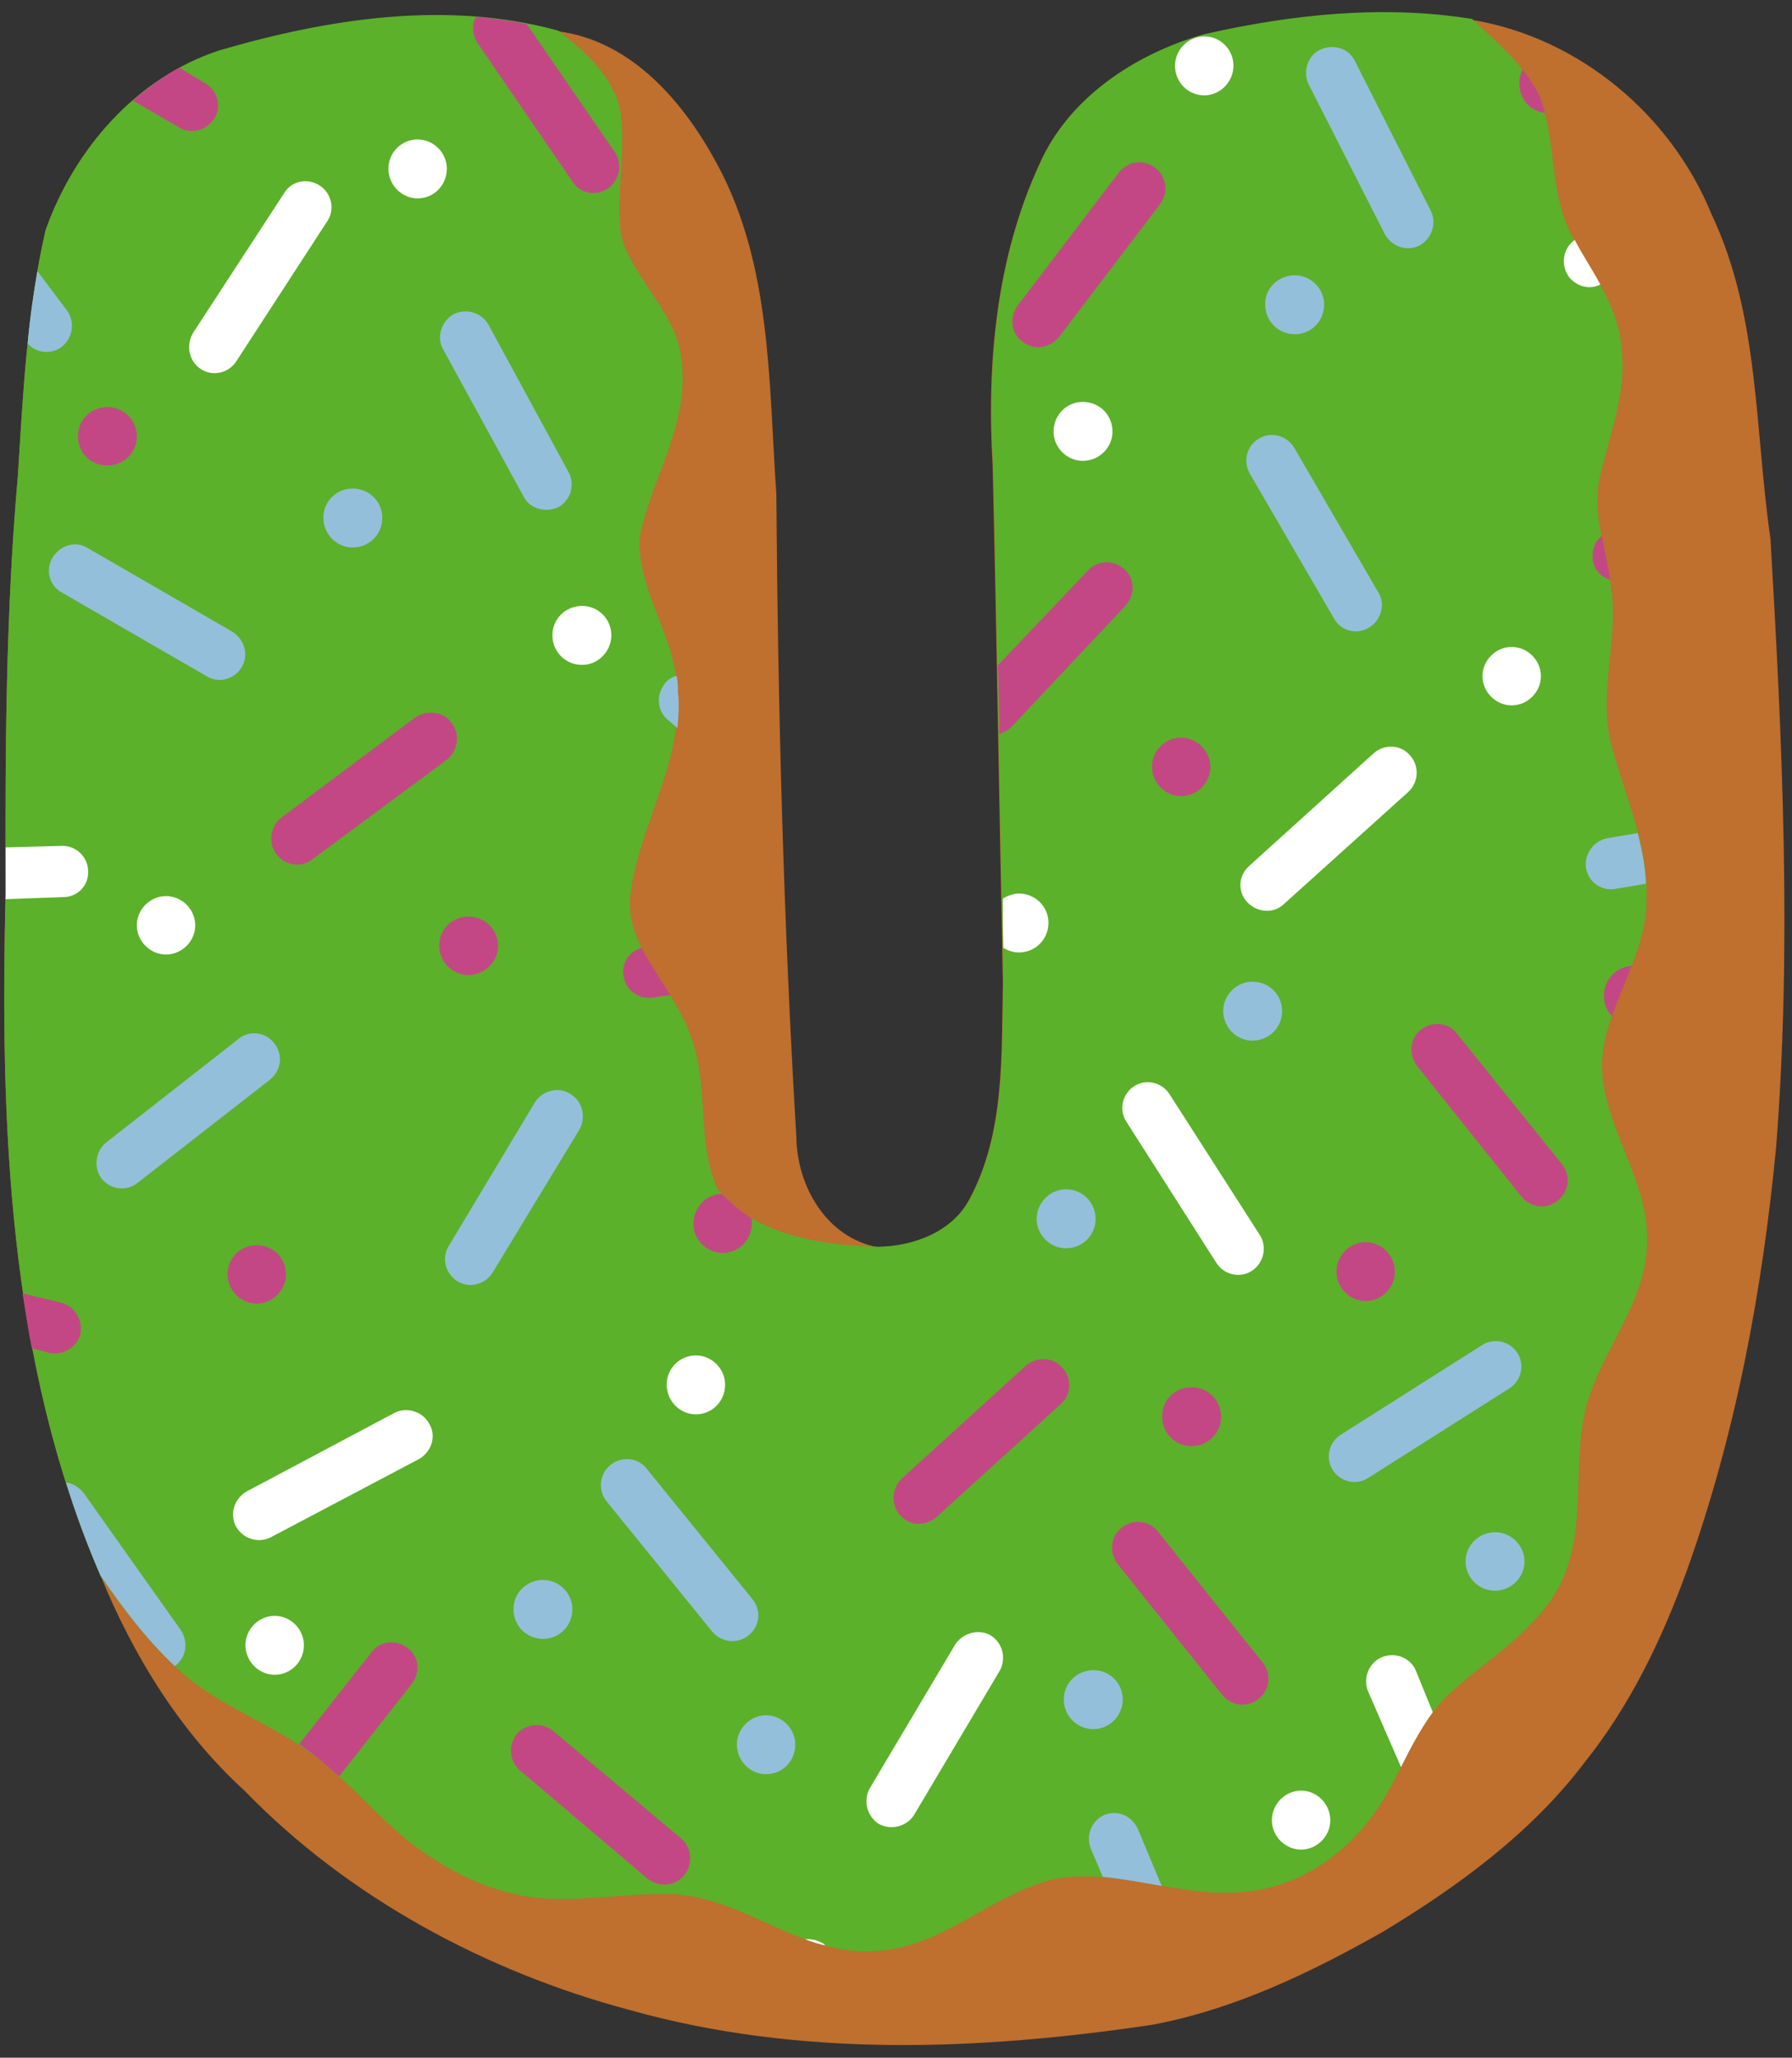
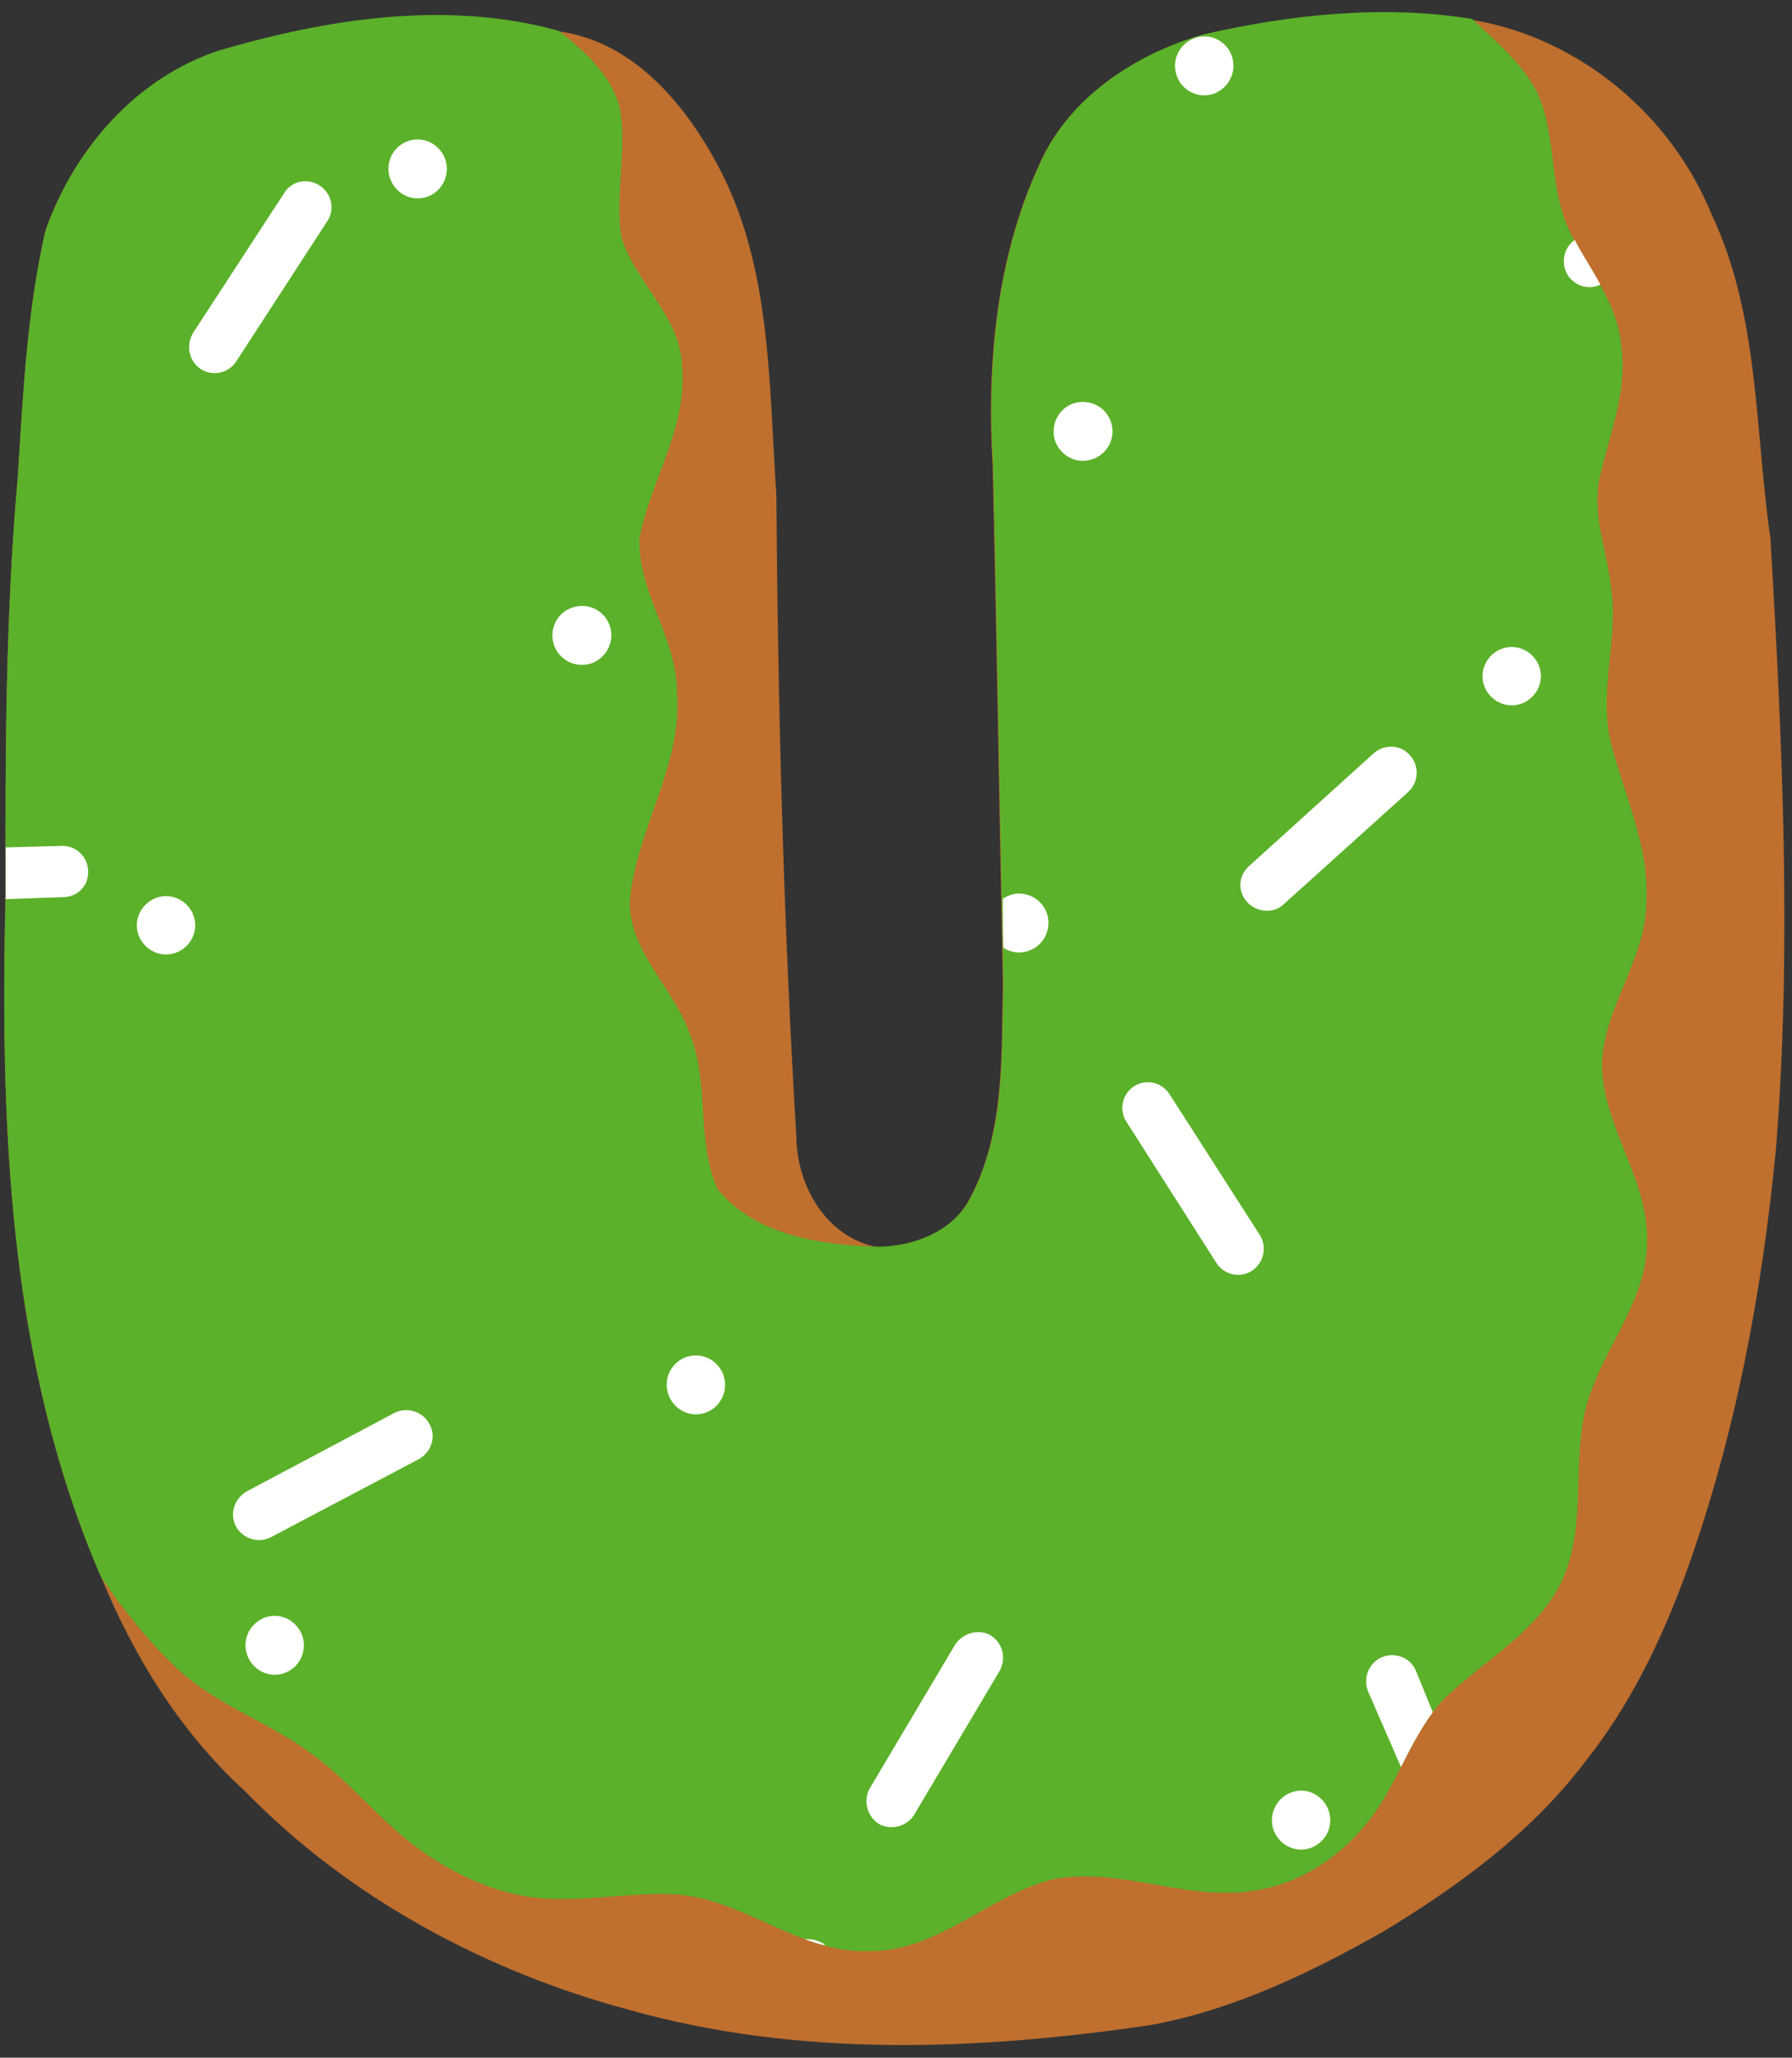
<svg xmlns="http://www.w3.org/2000/svg" fill="#000000" height="401.4" preserveAspectRatio="xMidYMid meet" version="1" viewBox="-0.8 -2.5 349.7 401.4" width="349.7" zoomAndPan="magnify">
  <rect x="-0.8" y="-2.5" width="349.7" height="401.4" fill="#333333" stroke="none" />
  <g clip-rule="evenodd" fill-rule="evenodd">
    <g id="change1_1">
      <path d="M42.1,7.3 M108.2,3.5 M286.6,1.4c20.8,3.5,38.7,18.5,46.6,37.9 c9.4,19.8,8.4,42.1,11.5,63.3c2.3,39.4,4.2,79.2,1.1,118.7c-2.7,28.1-7.9,56.1-17.5,82.8c-4.8,13.2-11,26.1-19.8,37.1 c-10.5,13.9-24.7,24.2-39.2,33c-14.3,8.1-29.2,15.3-45.4,18.3c-33.7,5-68.7,6.4-101.8-2.9c-28.1-7.5-54.9-21.9-75.2-42.8 c-12.5-11.4-21.7-26.3-28.1-42C0.7,263-0.8,216.5,0.3,171.5c-0.1-27.2,0-54.3,2.4-81.3c1-16,1.8-32.2,5.4-47.8 c5.6-15.8,17.7-29.7,33.9-35c21.3-6.2,44.4-9.8,66.1-3.8c14.5,1.9,24.7,14,31.2,26.2c10.5,19.6,9.9,42.5,11.4,64.1 c0.3,41.8,1.4,83.6,3.9,125.3c0.1,9.6,5.8,19.7,15.9,21.6c6.9-0.1,14.5-2.9,17.9-9.4c6.9-12.9,6.2-28,6.5-42.2 c-0.7-33.5-1.2-67.2-2-100.9c-1.2-19.8,0.7-40.5,9.1-58.7c5.7-13,18.7-21.5,32-25.3C251.3,0.4,269.3-1.5,286.6,1.4L286.6,1.4z" fill="#bf6f2e" />
    </g>
    <g id="change2_1">
      <path d="M42.1,7.3c21.3-6.2,44.4-9.8,66.1-3.8c5,3.9,10.3,8.6,11.9,14.9 c1.6,8.4-1,17.1,0.4,25.5c2.9,9,11.5,15.3,11.8,25.1c1.1,11.9-6.2,22.3-8.3,33.5c-0.4,10.6,7.3,19.4,7.3,29.9 c1.2,14.4-8,26.9-9.2,40.9c-0.1,10,8.7,17,11.8,26.1c3.8,9.5,1.1,20.5,5.3,30c7.3,9.1,20.2,11,31.4,11.3c6.9-0.1,14.5-2.9,17.9-9.4 c6.9-12.9,6.2-28,6.5-42.2c-0.7-33.5-1.2-67.2-2-100.9c-1.2-19.8,0.7-40.5,9.1-58.7c5.7-13,18.7-21.5,32-25.3 c17.1-3.9,35-5.8,52.4-3c4.8,4.6,10,8.8,12.9,14.8c3.7,8.7,2,18.7,6.4,27.2c3.7,7.2,9.2,13.7,9.8,22c1.2,8.8-2.4,17.2-4.3,25.8 c-1.4,6.9,1.4,13.7,2.2,20.5c1.8,10.6-2.7,21.3,0.3,31.8c2.6,9.8,7.2,19.4,6.7,29.9c0,11.3-8.3,20.6-8.7,31.9 c0.1,12.4,9.5,22.8,8.8,35.3c-0.3,10.2-7.1,18.5-10.6,27.7c-5,12.1-0.4,26.2-6.2,38.2c-4.6,9.2-13.9,14.5-21.3,21.2 c-6.9,6.1-9.4,15.2-14.4,22.7c-5.6,8.4-14.5,14.9-24.8,16.2c-12.9,1.9-25.7-4.8-38.6-2.3c-12.5,3.1-22.3,14-35.6,14 c-14,0.7-25-10.6-38.8-11.1c-8.8-0.3-17.7,1.6-26.5,0.7c-8.6-1-16.7-4.9-23.5-10c-7.3-5.4-13-12.9-20.6-18.3 c-8.3-6.1-18.5-9.4-25.9-16.4c-5.7-5.3-10.5-11.5-14.9-17.9C0.7,263-0.8,216.5,0.3,171.5c-0.1-27.2,0-54.3,2.4-81.3 c1-16,1.8-32.2,5.4-47.8C13.7,26.6,25.8,12.6,42.1,7.3L42.1,7.3z" fill="#5bb129" />
    </g>
    <g id="change3_1">
      <path d="M61.6,33.7L61.6,33.7c2.3,1.5,3,4.6,1.5,6.9L45.3,68 c-1.5,2.3-4.6,3-6.9,1.5l0,0c-2.3-1.5-3-4.6-1.5-7.1l17.8-27.3C56.2,32.7,59.3,32.2,61.6,33.7L61.6,33.7z M195,182.4 c-0.1-3.1-0.1-6.4-0.1-9.6c0.8-0.5,2-1,3.1-1c3.3,0,5.8,2.6,5.8,5.7c0,3.3-2.6,5.8-5.8,5.8C196.9,183.3,195.8,182.9,195,182.4 L195,182.4z M306.5,44.3c1.5,2.9,3.4,5.7,5,8.7c-1.9,1-4.2,0.5-5.7-1l0,0c-1.9-1.9-1.9-5.2,0-7.1L306.5,44.3z M278.8,331.5 c-2.4,3.3-4.3,6.9-6.2,10.7l-6.4-14.7c-1.1-2.6,0.1-5.6,2.6-6.7l0,0c2.6-1.1,5.6,0,6.7,2.6L278.8,331.5z M160.2,377 c-1.2-0.3-2.6-0.7-3.9-1.2c1.1-0.1,2.2,0.1,3.3,0.7l0,0C159.8,376.5,160.1,376.8,160.2,377L160.2,377z M0.3,172.9v-1.4 c0-2.9,0-5.8,0-8.7l11.1-0.3c2.7,0,5,2.2,5,5l0,0c0.1,2.7-2,5-4.9,5L0.3,172.9z M234.2,4.6c-3.1,0-5.7,2.6-5.7,5.7 c0,3.3,2.6,5.8,5.7,5.8c3.1,0,5.7-2.6,5.7-5.8C239.9,7.2,237.4,4.6,234.2,4.6L234.2,4.6z M112.8,115.7c-3.3,0-5.8,2.6-5.8,5.7 c0,3.3,2.6,5.8,5.8,5.8c3.1,0,5.7-2.6,5.7-5.8C118.5,118.3,116,115.7,112.8,115.7L112.8,115.7z M80.7,24.7c3.1,0,5.7,2.6,5.7,5.7 c0,3.3-2.6,5.8-5.7,5.8c-3.1,0-5.7-2.6-5.7-5.8C75,27.3,77.5,24.7,80.7,24.7L80.7,24.7z M210.5,75.9c3.3,0,5.8,2.6,5.8,5.8 c0,3.1-2.6,5.7-5.8,5.7c-3.1,0-5.7-2.6-5.7-5.7C204.8,78.5,207.3,75.9,210.5,75.9L210.5,75.9z M31.6,172.3c3.1,0,5.7,2.6,5.7,5.7 s-2.6,5.7-5.7,5.7s-5.7-2.6-5.7-5.7S28.5,172.3,31.6,172.3L31.6,172.3z M52.8,312.7c3.1,0,5.7,2.6,5.7,5.7c0,3.3-2.6,5.8-5.7,5.8 c-3.1,0-5.7-2.6-5.7-5.8C47.1,315.3,49.7,312.7,52.8,312.7L52.8,312.7z M253.1,346.8c3.1,0,5.7,2.6,5.7,5.8c0,3.1-2.6,5.7-5.7,5.7 c-3.1,0-5.7-2.6-5.7-5.7C247.4,349.4,250,346.8,253.1,346.8L253.1,346.8z M135,261.9c3.1,0,5.7,2.6,5.7,5.7c0,3.3-2.6,5.8-5.7,5.8 c-3.1,0-5.7-2.6-5.7-5.8C129.3,264.5,131.8,261.9,135,261.9L135,261.9z M294.2,123.7c3.1,0,5.7,2.6,5.7,5.7c0,3.1-2.6,5.7-5.7,5.7 c-3.1,0-5.7-2.6-5.7-5.7C288.5,126.3,291.1,123.7,294.2,123.7L294.2,123.7z M274.3,144.8L274.3,144.8c1.9,2,1.8,5.3-0.3,7.2 l-24.3,21.9c-2,1.9-5.2,1.6-7.1-0.4l0,0c-1.9-2-1.8-5.2,0.4-7.1l24.2-21.9C269.3,142.6,272.5,142.7,274.3,144.8L274.3,144.8z M192.5,316.5L192.5,316.5c2.4,1.5,3.1,4.5,1.8,6.9l-16.7,28.1c-1.4,2.3-4.5,3.1-6.9,1.8l0,0c-2.3-1.5-3.1-4.5-1.8-6.9l16.7-28.1 C187.1,316,190.2,315.2,192.5,316.5L192.5,316.5z M83,275.3L83,275.3c1.4,2.4,0.4,5.4-2,6.8L52,297.4c-2.4,1.2-5.4,0.3-6.8-2.2l0,0 c-1.2-2.4-0.3-5.4,2.2-6.8l28.8-15.3C78.6,271.9,81.7,272.8,83,275.3L83,275.3z M220.5,209.4L220.5,209.4c2.3-1.5,5.4-0.8,6.9,1.5 l17.7,27.6c1.4,2.3,0.7,5.4-1.6,6.9l0,0c-2.3,1.5-5.4,0.8-6.9-1.5L219,216.3C217.5,214,218.2,210.9,220.5,209.4L220.5,209.4z" fill="#ffffff" />
    </g>
    <g id="change4_1">
-       <path d="M245,83L245,83c2.3-1.4,5.4-0.5,6.8,1.9l16.4,28.2 c1.4,2.3,0.5,5.4-1.8,6.8l0,0c-2.4,1.5-5.6,0.7-6.9-1.8l-16.4-28.2C241.7,87.5,242.5,84.3,245,83L245,83z M131.2,129.3 c0.3,1.1,0.3,2.2,0.3,3.3c0.3,2.3,0.1,4.6-0.1,6.9l-1.8-1.5c-2.2-1.8-2.4-4.9-0.7-7.1l0,0C129.4,130.1,130.4,129.6,131.2,129.3 L131.2,129.3z M318.8,160c0.8,3.3,1.5,6.7,1.6,9.9l-6,1c-2.7,0.5-5.3-1.4-5.7-4.1l0,0c-0.4-2.7,1.5-5.3,4.2-5.8L318.8,160z M225.9,365.4c-3.9-0.7-7.7-1.4-11.5-1.8l-2.3-5.4c-1.1-2.6,0.1-5.6,2.7-6.7l0,0c2.6-1,5.4,0.3,6.5,2.9L225.9,365.4z M33.3,322.5 c-5.6-5.3-10.2-11.4-14.5-17.7c-2.6-6-4.8-11.9-6.7-18.1c1.2,0.1,2.6,1,3.4,2l19,26.8C36,317.8,35.6,320.9,33.3,322.5L33.3,322.5z M4.6,64.5C5,59.8,5.7,55,6.5,50.4l5.8,7.7c1.6,2.3,1.1,5.4-1.1,7.1l0,0C9.2,66.7,6.2,66.4,4.6,64.5L4.6,64.5z M207.2,229.5 c-3.1,0-5.7,2.6-5.7,5.8c0,3.1,2.6,5.7,5.7,5.7c3.3,0,5.8-2.6,5.8-5.7C213,232.1,210.5,229.5,207.2,229.5L207.2,229.5z M212.6,323.3c-3.3,0-5.8,2.6-5.8,5.7c0,3.3,2.6,5.8,5.8,5.8c3.1,0,5.7-2.6,5.7-5.8C218.3,325.9,215.8,323.3,212.6,323.3 L212.6,323.3z M243.6,189c3.3,0,5.8,2.6,5.8,5.7c0,3.3-2.6,5.8-5.8,5.8c-3.1,0-5.7-2.6-5.7-5.8C237.9,191.6,240.5,189,243.6,189 L243.6,189z M148.7,332.1c3.1,0,5.7,2.6,5.7,5.7c0,3.3-2.6,5.8-5.7,5.8c-3.1,0-5.7-2.6-5.7-5.8C143,334.7,145.6,332.1,148.7,332.1 L148.7,332.1z M291,296.4c3.1,0,5.7,2.6,5.7,5.7c0,3.1-2.6,5.7-5.7,5.7c-3.3,0-5.8-2.6-5.8-5.7C285.2,299,287.7,296.4,291,296.4 L291,296.4z M105.2,305.7c3.1,0,5.7,2.6,5.7,5.7c0,3.3-2.6,5.8-5.7,5.8c-3.3,0-5.8-2.6-5.8-5.8C99.4,308.2,102,305.7,105.2,305.7 L105.2,305.7z M251.9,51.2c3.1,0,5.7,2.6,5.7,5.7c0,3.3-2.6,5.8-5.7,5.8c-3.3,0-5.8-2.6-5.8-5.8C246,53.8,248.6,51.2,251.9,51.2 L251.9,51.2z M68,92.8c3.3,0,5.8,2.6,5.8,5.7c0,3.3-2.6,5.8-5.8,5.8c-3.1,0-5.7-2.6-5.7-5.8C62.3,95.3,64.9,92.8,68,92.8L68,92.8z M256.8,7.2L256.8,7.2c2.6-1.2,5.6-0.3,6.8,2.2l14.8,29.2c1.2,2.4,0.3,5.4-2.2,6.8l0,0c-2.4,1.2-5.4,0.3-6.8-2.3L254.6,14 C253.4,11.6,254.3,8.4,256.8,7.2L256.8,7.2z M87.7,58.8L87.7,58.8c2.4-1.2,5.4-0.4,6.8,2l15.6,28.7c1.4,2.4,0.5,5.6-1.9,6.9l0,0 c-2.4,1.2-5.6,0.4-6.8-2L85.7,65.7C84.3,63.3,85.3,60.2,87.7,58.8L87.7,58.8z M118.3,283.3L118.3,283.3c2.2-1.8,5.4-1.5,7.1,0.7 l20.6,25.4c1.8,2.2,1.5,5.3-0.7,7.1l0,0c-2.2,1.8-5.3,1.4-7.1-0.7l-20.6-25.4C115.8,288.2,116.2,285,118.3,283.3L118.3,283.3z M295.3,261.4L295.3,261.4c1.5,2.3,0.8,5.4-1.5,6.9l-27.6,17.5c-2.3,1.5-5.4,0.8-6.9-1.5l0,0c-1.5-2.3-0.8-5.4,1.5-6.9l27.6-17.5 C290.7,258.4,293.8,259.1,295.3,261.4L295.3,261.4z M110.5,210.9L110.5,210.9c2.4,1.4,3.1,4.5,1.8,6.9l-17,28 c-1.5,2.3-4.5,3.1-6.9,1.6l0,0c-2.3-1.5-3.1-4.5-1.6-6.9l16.8-28C105.1,210.2,108.2,209.4,110.5,210.9L110.5,210.9z M52.7,201 L52.7,201c1.8,2.2,1.4,5.3-0.8,7.1l-25.8,20.1c-2.2,1.8-5.3,1.4-7.1-0.8l0,0c-1.6-2.2-1.2-5.4,1-7.1l25.7-20.1 C47.8,198.4,51.1,198.8,52.7,201L52.7,201z M9.5,106.2L9.5,106.2c1.4-2.3,4.5-3.3,6.8-1.8l28.2,16.3c2.4,1.5,3.3,4.5,1.9,6.9l0,0 c-1.4,2.4-4.5,3.3-6.9,1.8l-28.2-16.3C8.8,111.8,8,108.6,9.5,106.2L9.5,106.2z" fill="#93bfdb" />
-     </g>
+       </g>
    <g id="change5_1">
-       <path d="M224.6,30.2L224.6,30.2c2.2,1.6,2.7,4.9,1,7.1l-19.7,25.9 c-1.8,2.2-4.9,2.7-7.1,1l0,0c-2.3-1.6-2.7-4.8-1-7.1l19.7-25.9C219.3,28.9,222.4,28.5,224.6,30.2L224.6,30.2z M92.1,0.8 c3.4,0.3,6.7,0.7,9.9,1.4l17.2,25c1.5,2.3,1,5.4-1.4,7.1l0,0c-2.3,1.5-5.4,1-6.9-1.4l-18.5-27C91.4,4.4,91.2,2.3,92.1,0.8L92.1,0.8 z M124.4,182.4c1.6,3.1,3.7,6.1,5.6,9.2l-3.4,0.5c-2.7,0.4-5.3-1.4-5.7-4.1l0,0C120.4,185.5,121.9,183.1,124.4,182.4L124.4,182.4z M140.1,230.4c1.8,1.9,3.7,3.4,5.8,4.8c0,0.3,0,0.7,0,1c0,3.1-2.4,5.7-5.7,5.7c-3.1,0-5.7-2.6-5.7-5.7 C134.6,233,137,230.4,140.1,230.4L140.1,230.4z M194.2,140.7c0-4.5-0.1-9-0.3-13.4l17.7-18.6c1.9-2,5-2,7.1-0.1l0,0 c2,1.9,2,5,0.1,7.1l-22.4,23.8C195.8,140,195,140.4,194.2,140.7L194.2,140.7z M296.3,11.1c1.4,1.5,2.3,3.3,3.3,5 c0.4,1.1,0.8,2.3,1.1,3.4c-2.9-0.3-5-2.7-5-5.7C295.6,12.9,295.9,12,296.3,11.1L296.3,11.1z M311.8,102c0.5,2.9,1.2,5.7,1.6,8.6 c-1.2-0.4-2.2-1.1-2.9-2.3l0,0C309.5,106.2,309.9,103.5,311.8,102L311.8,102z M317.6,185.9c-1.2,3.3-2.7,6.5-3.8,9.8 c-1.1-1-1.6-2.4-1.6-3.9C312.2,188.6,314.5,186.2,317.6,185.9L317.6,185.9z M65.4,344c-1.9-1.6-3.8-3.3-5.8-4.8 c-0.7-0.5-1.4-1-2-1.5l14.1-17.9c1.6-2.2,4.8-2.6,7.1-0.8l0,0c2.2,1.6,2.4,4.8,0.8,6.9L65.4,344z M5.4,260.5 c-0.7-3.5-1.2-7.1-1.8-10.7l7.5,1.8c2.7,0.7,4.3,3.4,3.8,6.1l0,0c-0.7,2.6-3.4,4.3-6.1,3.7L5.4,260.5z M25.1,17.1 c2.9-2.4,5.8-4.6,9.1-6.4l5,3c2.4,1.4,3.3,4.5,1.9,6.8l0,0c-1.5,2.4-4.5,3.3-6.9,1.9L25.1,17.1z M87.4,138.6L87.4,138.6 c1.6,2.2,1.2,5.3-1,7.1l-26.2,19.4c-2.3,1.8-5.4,1.2-7.1-1l0,0c-1.6-2.2-1.2-5.4,1-7.1l26.2-19.6C82.7,135.9,85.8,136.3,87.4,138.6 L87.4,138.6z M276.5,198.3h0.1c2-1.6,5.3-1.4,6.9,0.8l20.5,25.5c1.8,2.2,1.4,5.3-0.8,7.1l0,0c-2.2,1.8-5.3,1.4-7.1-0.8l-20.4-25.5 C274,203.1,274.4,200,276.5,198.3L276.5,198.3z M206.5,264.3L206.5,264.3c1.9,2,1.8,5.3-0.3,7.1l-24.2,22c-2.2,1.9-5.3,1.8-7.2-0.4 l0,0c-1.8-2-1.6-5.2,0.4-7.1l24.2-22C201.5,262.1,204.8,262.2,206.5,264.3L206.5,264.3z M218.1,295.5L218.1,295.5 c2.2-1.8,5.4-1.4,7.1,0.8l20.4,25.5c1.8,2.2,1.4,5.4-0.8,7.1l0,0c-2.2,1.8-5.3,1.4-7.1-0.8l-20.4-25.5 C215.6,300.4,215.9,297.1,218.1,295.5L218.1,295.5z M100.1,335.7L100.1,335.7c1.8-2,5-2.3,7.1-0.5l25,21c2,1.8,2.3,5,0.5,7.1 c-1.8,2.2-4.9,2.4-7.1,0.7l-25-21.2C98.6,341,98.3,337.9,100.1,335.7L100.1,335.7z M132.7,363.2 M90.6,176.3c3.3,0,5.8,2.6,5.8,5.7 c0,3.1-2.6,5.7-5.8,5.7c-3.1,0-5.7-2.6-5.7-5.7C84.9,178.8,87.4,176.3,90.6,176.3L90.6,176.3z M229.7,141.4c3.1,0,5.7,2.6,5.7,5.7 c0,3.1-2.6,5.7-5.7,5.7s-5.7-2.6-5.7-5.7C224,143.9,226.6,141.4,229.7,141.4L229.7,141.4z M265.7,239.8c3.1,0,5.7,2.6,5.7,5.8 c0,3.1-2.6,5.7-5.7,5.7c-3.1,0-5.7-2.6-5.7-5.7C260,242.4,262.6,239.8,265.7,239.8L265.7,239.8z M49.3,240.4c3.1,0,5.7,2.4,5.7,5.7 c0,3.1-2.6,5.7-5.7,5.7s-5.7-2.6-5.7-5.7C43.6,242.8,46.2,240.4,49.3,240.4L49.3,240.4z M20.1,76.9c3.3,0,5.8,2.6,5.8,5.7 c0,3.3-2.6,5.7-5.8,5.7c-3.1,0-5.7-2.4-5.7-5.7C14.4,79.4,17,76.9,20.1,76.9L20.1,76.9z M231.8,268.1c3.1,0,5.7,2.6,5.7,5.8 c0,3.1-2.6,5.7-5.7,5.7c-3.3,0-5.8-2.6-5.8-5.7C225.9,270.6,228.5,268.1,231.8,268.1L231.8,268.1z" fill="#c44785" />
-     </g>
+       </g>
  </g>
</svg>